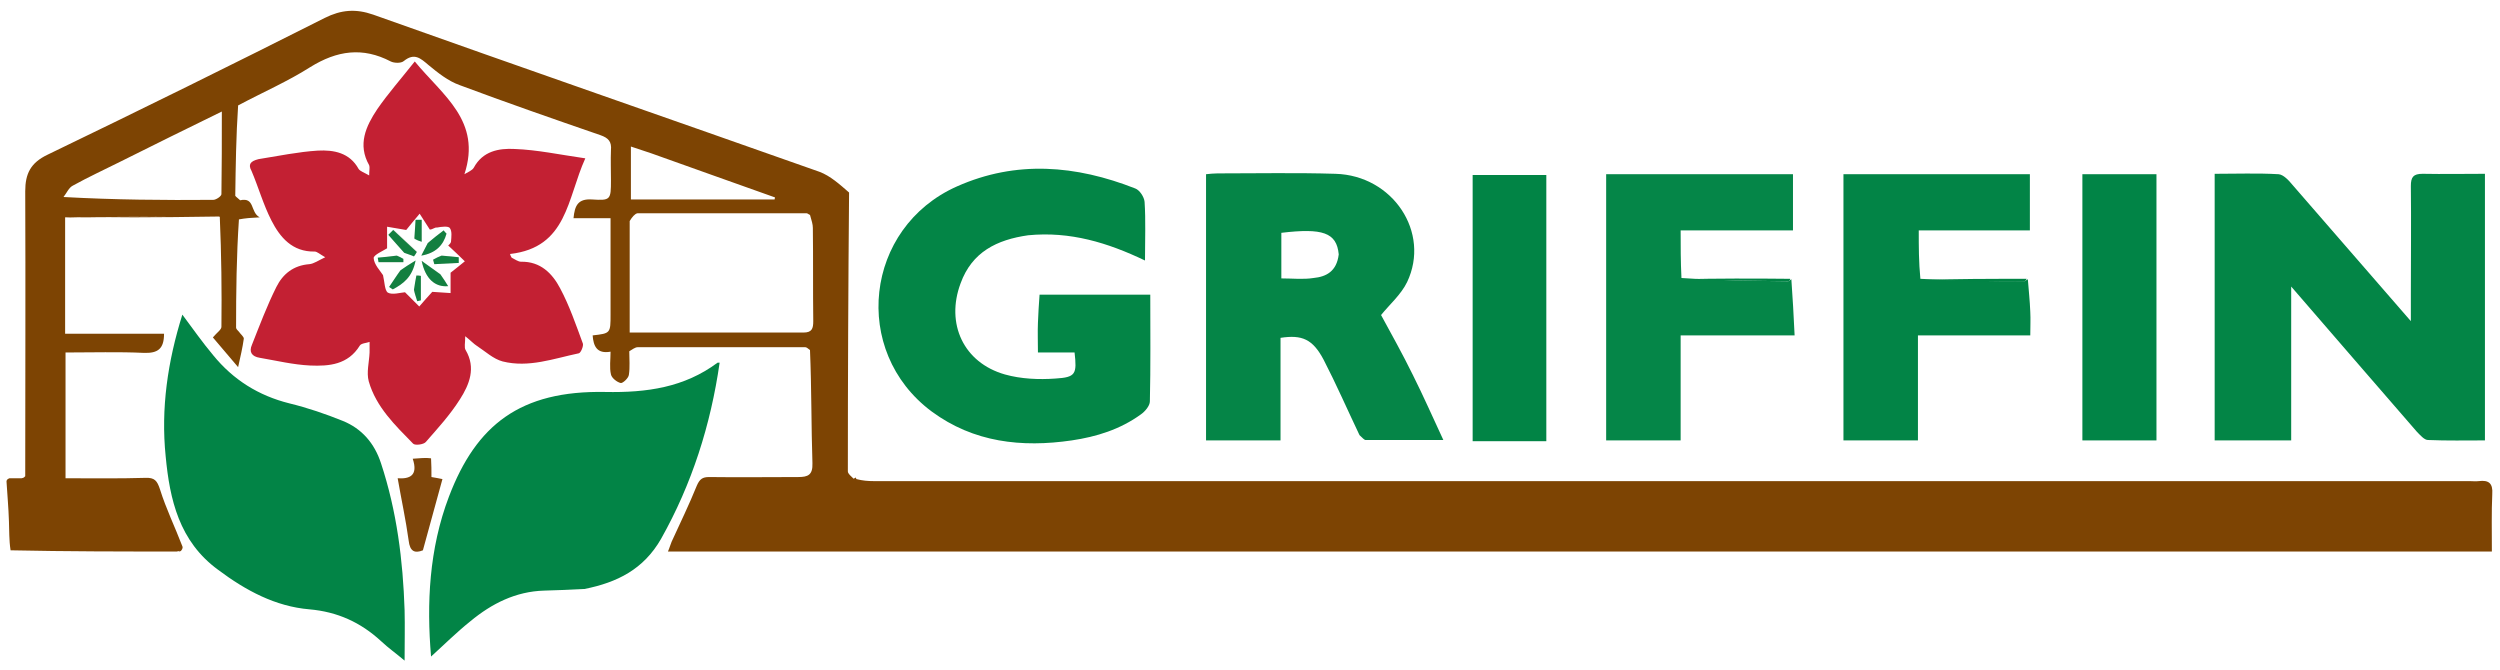
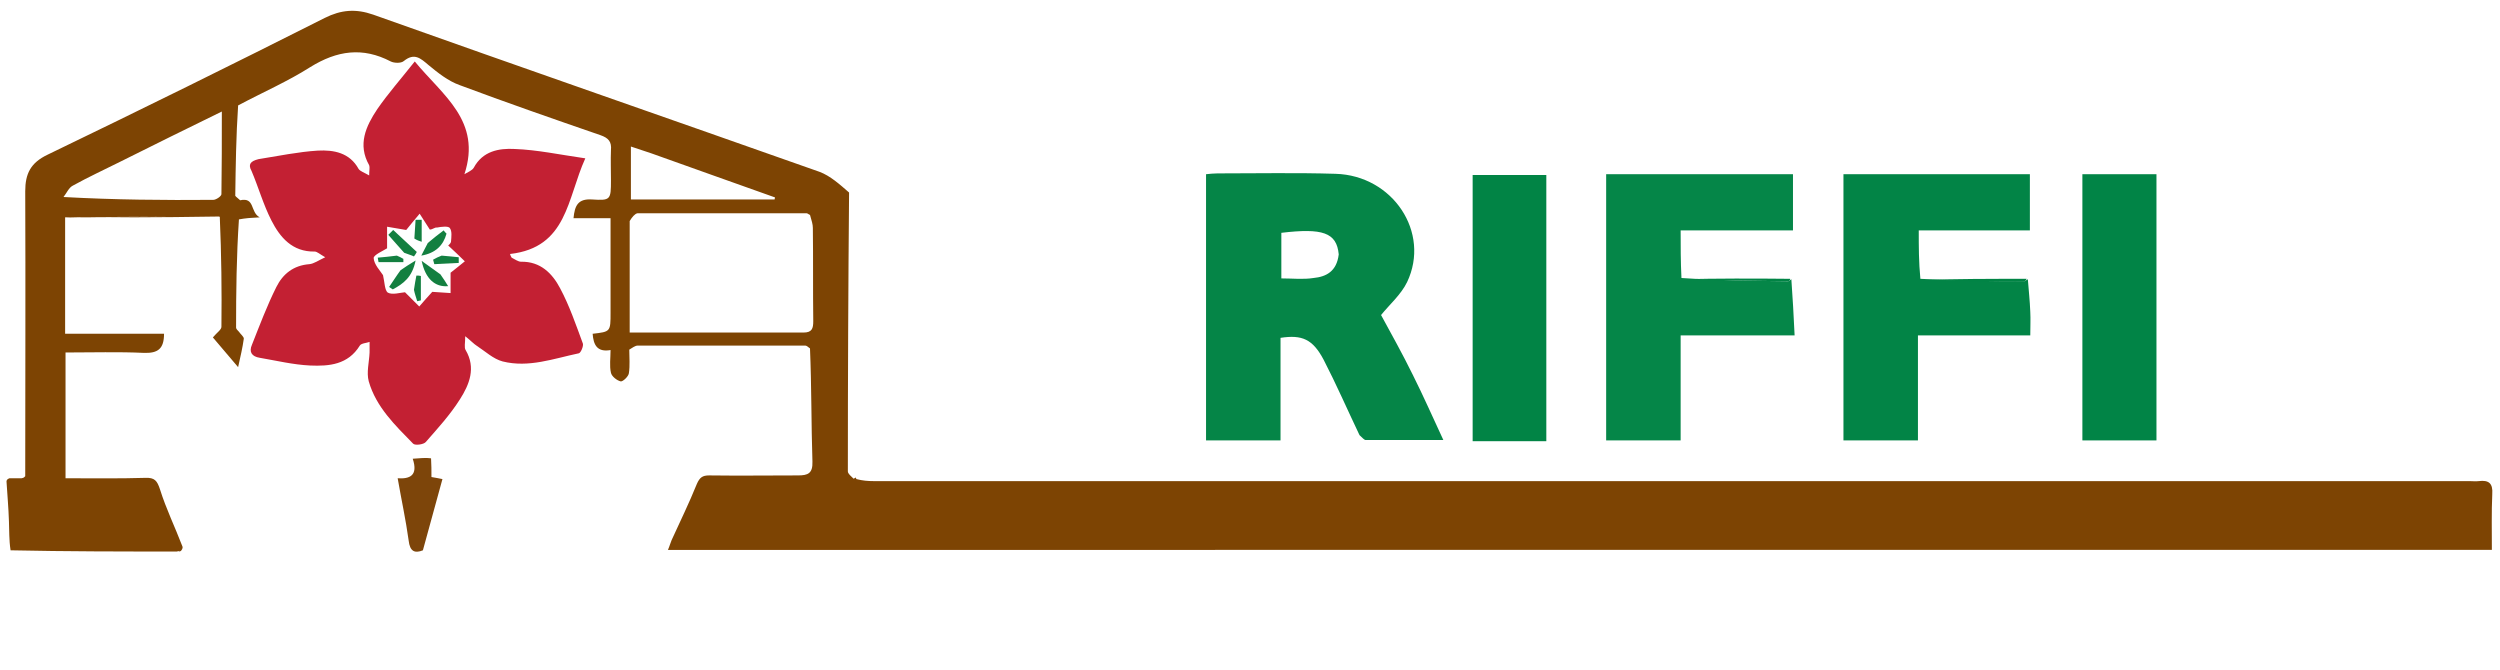
<svg xmlns="http://www.w3.org/2000/svg" xml:space="preserve" id="Layer_1" x="0" y="0" style="enable-background:new 0 0 614.2 164.7" version="1.1" viewBox="0 0 614.2 164.7">
  <style>.st1{fill:#038546}.st3{fill:#028446}.st6{fill:#018445}.st11{fill:#137f40}</style>
-   <path d="M59 49.2c3.7-.8 2.4 2.9 4.8 4.2-2.2.1-3.4.2-5.1.5-.6 9-.7 17.8-.7 26.6 0 .3.4.7.7 1 .4.6 1.2 1.2 1.2 1.7-.3 2.2-.8 4.3-1.4 7-2.3-2.7-4.4-5.2-6.2-7.3 1-1.2 2.1-1.9 2.1-2.6.1-8.9 0-17.7-.4-27-.9-.6-1.5-.8-2.2-.8 1.9-1.6 14.8.8 3.4.7-4.3 0-34.4.1-34.7.2-1.1-.1-3.2.1-4.1 0 12.2 0 24.8-.2 37-.2-7 .1-14.1.2-21.2.2H16V82h24.3c0 3.7-1.5 4.8-4.9 4.7-6.3-.3-12.7-.1-19.3-.1v30.9c6.6 0 13.1.1 19.6-.1 2.3-.1 2.9.7 3.6 2.8 1.5 4.8 3.7 9.3 5.5 14 .2.4-.1.9-.4 1.2-.5-.1-.7 0-.9.1-13.5 0-27 0-40.9-.3-.4-2.6-.3-4.8-.4-7.1-.1-3.3-.4-6.5-.6-9.8 0 0 0-.3.2-.5.3-.2.4-.3.6-.3h2.9c.6-.1.7-.3.9-.5 0-23.3.1-46.7 0-70 0-4.3 1.3-7 5.5-9C34.5 27 57.2 15.8 79.8 4.4c4-2 7.6-2.3 11.9-.8 36.5 13 73.1 25.7 109.6 38.6 2.7 1 5 3.1 7.3 5.1-.2 23.1-.3 45.8-.3 68.5 0 .6.8 1.2 1.4 1.8.3-.1.4-.2.5-.3 0 0 .1.1.2.4 1.5.4 2.9.5 4.2.5h392.1c.8 0 1.5.1 2.3 0 2.4-.3 3.5.5 3.3 3.2-.2 4.5-.1 9-.1 13.7v.4H164.1c.4-.9.6-1.7.9-2.4 2.1-4.6 4.3-9.1 6.2-13.8.7-1.6 1.4-2.1 3-2.1 7.3.1 14.6 0 21.9 0 2.4 0 3.6-.5 3.5-3.4-.3-9.1-.2-18.3-.6-27.8-.6-.5-.9-.7-1.2-.7h-41.1c-.7 0-1.4.6-2.1 1 0 1.9.2 3.9-.1 5.8-.1.8-1.5 2.1-2 2-.9-.2-2.2-1.2-2.4-2.1-.4-1.7-.1-3.6-.1-5.6-3.4.6-4.2-1.4-4.4-4 4.4-.5 4.4-.5 4.4-5.2V53.6h-9.1c.3-3.1 1.1-4.8 4.5-4.6 4.6.3 4.7.1 4.7-4.7 0-2.5-.1-5 0-7.4.2-2.1-.6-3-2.6-3.7-11.6-4-23.1-8-34.6-12.3-2.8-1-5.3-3-7.6-4.9-2-1.7-3.5-3.1-6.1-1-.7.6-2.4.5-3.2.1-6.9-3.6-13.2-2.7-19.8 1.4-5.5 3.5-11.5 6.1-17.7 9.4-.5 7.6-.6 14.9-.7 22.2.2.3.8.7 1.2 1.1m95.7 5.1v27.4h42.7c2.1 0 2.4-1 2.4-2.8-.1-7.6 0-15.3-.1-22.9 0-.9-.3-1.8-.7-3.2-.3-.1-.6-.4-.8-.4h-41.6c-.6.1-1.3.9-1.9 1.9M29.4 39.8c-3.8 1.9-7.7 3.7-11.5 5.8-1 .5-1.5 1.8-2.3 2.8 12.7.7 24.7.8 36.8.7.7 0 2-.9 2-1.4.1-6.6.1-13.2.1-20.3-8.6 4.2-16.7 8.2-25.1 12.4m130.7-2.1c-1.7-.6-3.4-1.1-5.1-1.7v13h35.3c0-.2.1-.3.1-.5-9.9-3.5-19.9-7.1-30.3-10.8z" style="fill:#7d4403" />
-   <path d="M544.1 89.9V42.7c5.3 0 10.5-.2 15.7.1 1.2.1 2.5 1.5 3.4 2.6 9.5 10.9 19 21.9 29.1 33.5v-6.8c0-8.8.1-17.6 0-26.4 0-2.2.6-3 2.9-3 5 .1 10.1 0 15.3 0v65.5c-4.7 0-9.3.1-14-.1-.9 0-1.9-1.2-2.7-2-10.2-11.8-20.4-23.5-30.9-35.7v37.8h-18.8V89.9zM252.6 57.8c-7.7 1.1-13.8 4.1-16.6 11.8-3.7 9.9.7 19.5 10.9 22.4 3.9 1.1 8.3 1.3 12.4 1 5-.3 5.3-1.1 4.7-6.4h-9c0-2.6-.1-5 0-7.3.1-2.2.2-4.5.4-6.9h27.2c0 8.9.1 17.5-.1 26.2 0 1.1-1.2 2.5-2.2 3.2-5.1 3.7-10.9 5.5-17 6.4-12.3 1.8-24.1.5-34.4-7.1-19.9-14.8-16.5-45.2 6.2-55.3 14.6-6.5 29.3-5.2 43.8.5 1.1.4 2.2 2.1 2.3 3.3.3 4.6.1 9.2.1 14.4-9.2-4.4-18.4-7.2-28.7-6.2z" class="st1" />
+   <path d="M59 49.2c3.7-.8 2.4 2.9 4.8 4.2-2.2.1-3.4.2-5.1.5-.6 9-.7 17.8-.7 26.6 0 .3.4.7.7 1 .4.6 1.2 1.2 1.2 1.7-.3 2.2-.8 4.3-1.4 7-2.3-2.7-4.4-5.2-6.2-7.3 1-1.2 2.1-1.9 2.1-2.6.1-8.9 0-17.7-.4-27-.9-.6-1.5-.8-2.2-.8 1.9-1.6 14.8.8 3.4.7-4.3 0-34.4.1-34.7.2-1.1-.1-3.2.1-4.1 0 12.2 0 24.8-.2 37-.2-7 .1-14.1.2-21.2.2H16V82h24.3c0 3.7-1.5 4.8-4.9 4.7-6.3-.3-12.7-.1-19.3-.1v30.9c6.6 0 13.1.1 19.6-.1 2.3-.1 2.9.7 3.6 2.8 1.5 4.8 3.7 9.3 5.5 14 .2.4-.1.9-.4 1.2-.5-.1-.7 0-.9.1-13.5 0-27 0-40.9-.3-.4-2.6-.3-4.8-.4-7.1-.1-3.3-.4-6.5-.6-9.8 0 0 0-.3.2-.5.3-.2.4-.3.6-.3h2.9c.6-.1.7-.3.9-.5 0-23.3.1-46.7 0-70 0-4.3 1.3-7 5.5-9C34.5 27 57.2 15.8 79.8 4.4c4-2 7.6-2.3 11.9-.8 36.5 13 73.1 25.7 109.6 38.6 2.7 1 5 3.1 7.3 5.1-.2 23.1-.3 45.8-.3 68.5 0 .6.8 1.2 1.4 1.8.3-.1.4-.2.5-.3 0 0 .1.1.2.4 1.5.4 2.9.5 4.2.5h392.1c.8 0 1.5.1 2.3 0 2.4-.3 3.5.5 3.3 3.2-.2 4.5-.1 9-.1 13.7H164.1c.4-.9.6-1.7.9-2.4 2.1-4.6 4.3-9.1 6.2-13.8.7-1.6 1.4-2.1 3-2.1 7.3.1 14.6 0 21.9 0 2.4 0 3.6-.5 3.5-3.4-.3-9.1-.2-18.3-.6-27.8-.6-.5-.9-.7-1.2-.7h-41.1c-.7 0-1.4.6-2.1 1 0 1.9.2 3.9-.1 5.8-.1.8-1.5 2.1-2 2-.9-.2-2.2-1.2-2.4-2.1-.4-1.7-.1-3.6-.1-5.6-3.4.6-4.2-1.4-4.4-4 4.4-.5 4.4-.5 4.4-5.2V53.6h-9.1c.3-3.1 1.1-4.8 4.5-4.6 4.6.3 4.7.1 4.7-4.7 0-2.5-.1-5 0-7.4.2-2.1-.6-3-2.6-3.7-11.6-4-23.1-8-34.6-12.3-2.8-1-5.3-3-7.6-4.9-2-1.7-3.5-3.1-6.1-1-.7.6-2.4.5-3.2.1-6.9-3.6-13.2-2.7-19.8 1.4-5.5 3.5-11.5 6.1-17.7 9.4-.5 7.6-.6 14.9-.7 22.2.2.3.8.7 1.2 1.1m95.7 5.1v27.4h42.7c2.1 0 2.4-1 2.4-2.8-.1-7.6 0-15.3-.1-22.9 0-.9-.3-1.8-.7-3.2-.3-.1-.6-.4-.8-.4h-41.6c-.6.1-1.3.9-1.9 1.9M29.4 39.8c-3.8 1.9-7.7 3.7-11.5 5.8-1 .5-1.5 1.8-2.3 2.8 12.7.7 24.7.8 36.8.7.7 0 2-.9 2-1.4.1-6.6.1-13.2.1-20.3-8.6 4.2-16.7 8.2-25.1 12.4m130.7-2.1c-1.7-.6-3.4-1.1-5.1-1.7v13h35.3c0-.2.1-.3.1-.5-9.9-3.5-19.9-7.1-30.3-10.8z" style="fill:#7d4403" />
  <path d="M334 106.9c-3-6.3-5.7-12.5-8.8-18.5-2.7-5.1-5.3-6.2-10.6-5.4v25.2h-18.3V42.8c1-.1 1.9-.2 2.8-.2 9.7 0 19.4-.2 29 .1 14.1.4 23.4 14.4 17.6 26.6-1.5 3.1-4.4 5.6-6.4 8.1 2.5 4.6 5.3 9.6 7.8 14.7 2.6 5.2 4.9 10.4 7.5 16h-19c-.4.1-.9-.6-1.6-1.2m-5.1-44.4c-.5-5.4-4-6.5-14.1-5.3v11.2c2.8 0 5.4.3 7.9-.1 3.1-.3 5.7-1.6 6.2-5.8z" style="fill:#058547" />
  <path d="M498.2 68.6c.2 2.7.5 5.3.6 8 .1 1.8 0 3.6 0 5.8h-27.6v25.8h-18.3V42.8h45.8v13.8h-27.3c0 4.1 0 7.8.4 11.9 8.7.5 17.1.6 25.4.6.2.1.6-.3 1-.5z" class="st3" />
  <path d="M440.1 68.6c.3 4.5.6 9 .8 13.8h-28v25.8h-18.3V42.8h45.9v13.8h-27.6c0 4 0 7.6.2 11.7 8.9.6 17.5.7 26.2.8.2 0 .5-.3.8-.5z" style="fill:#058648" />
  <path d="M529.8 60.8v47.4h-18.2V42.8h18.2v18z" style="fill:#018446" />
  <path d="M361.8 65.4V43h18.1v65.4h-18.1v-43zM439.8 68.5c0 .3-.2.6-.5.6-8.7-.1-17.3-.2-26.1-.5 8.6-.2 17.4-.2 26.6-.1zM497.9 68.5c-.1.3-.4.7-.8.7-8.3 0-16.7-.1-25.2-.4 8.4-.3 17.1-.3 26-.3z" class="st6" />
  <path d="M63.5 39.1c5-.8 9.8-1.8 14.6-2.1 3.9-.2 7.8.5 10 4.5.4.6 1.4.9 2.6 1.6 0-1.3.2-2 0-2.5-2.9-5.1-.8-9.6 2-13.8 2.7-3.9 5.8-7.4 9.2-11.7 6.9 8.4 16.5 14.6 12.2 27.7.8-.5 1.9-.9 2.3-1.6 2.2-4.1 6.2-4.8 10-4.6 5.6.2 11.1 1.4 17.4 2.3-4.5 9.9-4.4 21.9-18.5 23.5.1.3.2.6.4.9.8.4 1.6 1 2.3 1 4.8-.1 7.7 2.9 9.6 6.5 2.3 4.3 3.9 9 5.6 13.6.2.6-.5 2.3-1 2.4-6.2 1.3-12.3 3.6-18.7 2-2.3-.6-4.3-2.5-6.3-3.8-.8-.5-1.4-1.2-2.9-2.4 0 1.7-.3 2.8.1 3.4 2.6 4.4.9 8.5-1.4 12.1-2.4 3.8-5.5 7.2-8.4 10.5-.5.6-2.6.9-3.1.4-4.4-4.5-9.1-9-10.9-15.3-.6-2.2.1-4.7.2-7.1V84c-.8.3-2 .3-2.4.9-2.9 4.7-7.5 5.1-12.2 4.9-4.2-.2-8.3-1.2-12.4-1.9-1.9-.3-2.7-1.4-1.9-3.2 1.9-4.8 3.7-9.6 6-14.2 1.6-3.2 4.2-5.3 8.1-5.6 1.1-.1 2.2-.9 3.9-1.7-1.4-.8-2-1.4-2.6-1.4-5.5.1-8.5-3.5-10.6-7.6-2-3.9-3.2-8.2-4.9-12.2-.9-1.6-.3-2.4 1.7-2.9m42.1 17.3c-.8-1.3-1.7-2.6-2.5-3.9-1.2 1.4-2.4 2.9-3.3 4-1.3-.2-3-.5-4.7-.8V61c-.9.6-3.3 1.6-3.3 2.4.1 1.6 1.6 3.1 2.3 4.2.4 1.7.4 3.8 1.2 4.3 1.1.6 3 0 4.2-.1l3.5 3.5c1.1-1.3 2.3-2.6 3.2-3.6 1.3.1 2.9.2 4.5.3v-5c1-.8 2.3-1.8 3.5-2.8-1.3-1.3-2.6-2.5-4.1-3.9-.1.1.6-.4.7-.9.1-1.2.3-2.6-.3-3.4-.4-.5-2.1-.3-3.1-.1-.6-.1-1.1.5-1.8.5z" style="fill:#c32033" />
-   <path d="M143.6 144.7c-3.5.2-6.7.3-9.9.4-7 .2-12.9 3.2-18.1 7.5-3.5 2.8-6.6 5.9-9.7 8.7-1.1-13-.5-26.4 4.4-39.3 6.7-17.6 17.5-26.1 38.4-25.7 10.2.2 19.4-1.1 27.6-7.2h.5c-2.2 15.3-6.8 29.8-14.4 43.3-4.3 7.5-10.8 10.7-18.8 12.3zM53.6 140c-9.6-7-11.9-17.3-12.9-27.9-1.2-11.8.5-23.3 4.1-34.8 2.6 3.5 5 6.9 7.6 10 4.9 6 11.1 9.9 18.7 11.8 4.5 1.1 8.9 2.6 13.1 4.3 4.7 1.9 7.8 5.5 9.4 10.4 3.9 11.8 5.4 23.9 5.8 36.1.1 4 0 7.9 0 12.4-2-1.7-4-3.1-5.8-4.8-5-4.6-10.7-7.2-17.6-7.8-8.3-.7-15.6-4.6-22.4-9.7z" class="st3" />
  <path d="M105.9 112.6c.1 1.6.1 3 .1 4.6 1 .2 1.9.3 2.7.5-1.6 5.8-3.2 11.6-4.8 17.5-2 .8-3.2.3-3.5-2.4-.7-5.1-1.8-10.1-2.7-15.3 2.9.2 5.1-.6 3.7-4.8 1.7-.1 3.1-.3 4.5-.1z" style="fill:#7d450a" />
  <path d="M43.8 135.6c0-.1.2-.2.5-.2 0 .2-.2.2-.5.2z" style="fill:#af8b63" />
-   <path d="M98.2 66.6c-.9 1.3-1.7 2.6-2.6 3.9l.9.6c2.5-1.4 4.8-3 5.6-7.1-1.7 1.1-2.6 1.7-3.9 2.6m6.8-6.7c-.5 1-1 1.9-1.5 2.9 3.5-.6 5.4-2.5 6.2-5.4-.2-.3-.4-.5-.7-.8-1.2 1-2.4 1.9-4 3.3m-5.5 2.3c.8.2 1.6.5 2.3.7.2-.4.4-.7.7-1.1-1.9-1.8-3.9-3.6-5.8-5.4l-1.2 1.2c1.2 1.5 2.4 2.9 4 4.6m8.5 5c-1.3-.9-2.6-1.8-4.4-3.1.9 4.4 3.3 6.5 6.5 6.2-.6-1-1.2-1.9-2.1-3.1m.3-4.4c-.6.3-1.2.6-1.9 1 .1.4.2.8.3 1.1l6-.3v-1.4c-1.3-.2-2.6-.3-4.4-.4m-11 0-4.5.6c.1.4.1.7.2 1.1h6.1v-.8c-.4-.3-.9-.6-1.8-.9m4.4 8.6c.3.8.5 1.6.8 2.4.3-.1.6-.1.9-.2v-6c-.4 0-.7 0-1.1-.1-.2 1.2-.4 2.3-.6 3.9m.1-12.6 1.8.6V54h-1.5c-.1 1.4-.2 2.8-.3 4.8z" style="fill:#eae9e4" />
  <path d="M98.4 66.4c1.1-.8 2.1-1.4 3.7-2.4-.8 4.1-3 5.7-5.6 7.1l-.9-.6c.9-1.3 1.7-2.6 2.8-4.1zM105.1 59.7c1.4-1.2 2.7-2.2 3.9-3.1.2.3.4.5.7.8-.8 2.9-2.7 4.8-6.2 5.4.5-1 1-1.9 1.6-3.1zM99.3 62.1c-1.4-1.6-2.7-3-3.9-4.4l1.2-1.2c1.9 1.8 3.9 3.6 5.8 5.4-.2.4-.4.7-.7 1.1-.6-.3-1.4-.5-2.4-.9zM108.2 67.4c.7 1 1.3 1.9 1.9 2.9-3.2.3-5.6-1.8-6.5-6.2 1.8 1.3 3.1 2.2 4.6 3.3zM108.5 62.8c1.6.1 2.9.3 4.2.4v1.4l-6 .3c-.1-.4-.2-.8-.3-1.1.7-.4 1.3-.7 2.1-1zM97.5 62.8c.7.3 1.1.5 1.6.8v.8H93c-.1-.4-.1-.7-.2-1.1 1.5-.1 3-.3 4.7-.5zM101.7 71.2c.2-1.4.4-2.5.6-3.5.4 0 .7 0 1.1.1v6c-.3.1-.6.1-.9.2-.3-1-.6-1.8-.8-2.8zM101.8 58.6c.1-1.7.2-3.2.3-4.6h1.5v5.4c-.6-.2-1.2-.4-1.8-.8z" class="st11" />
</svg>